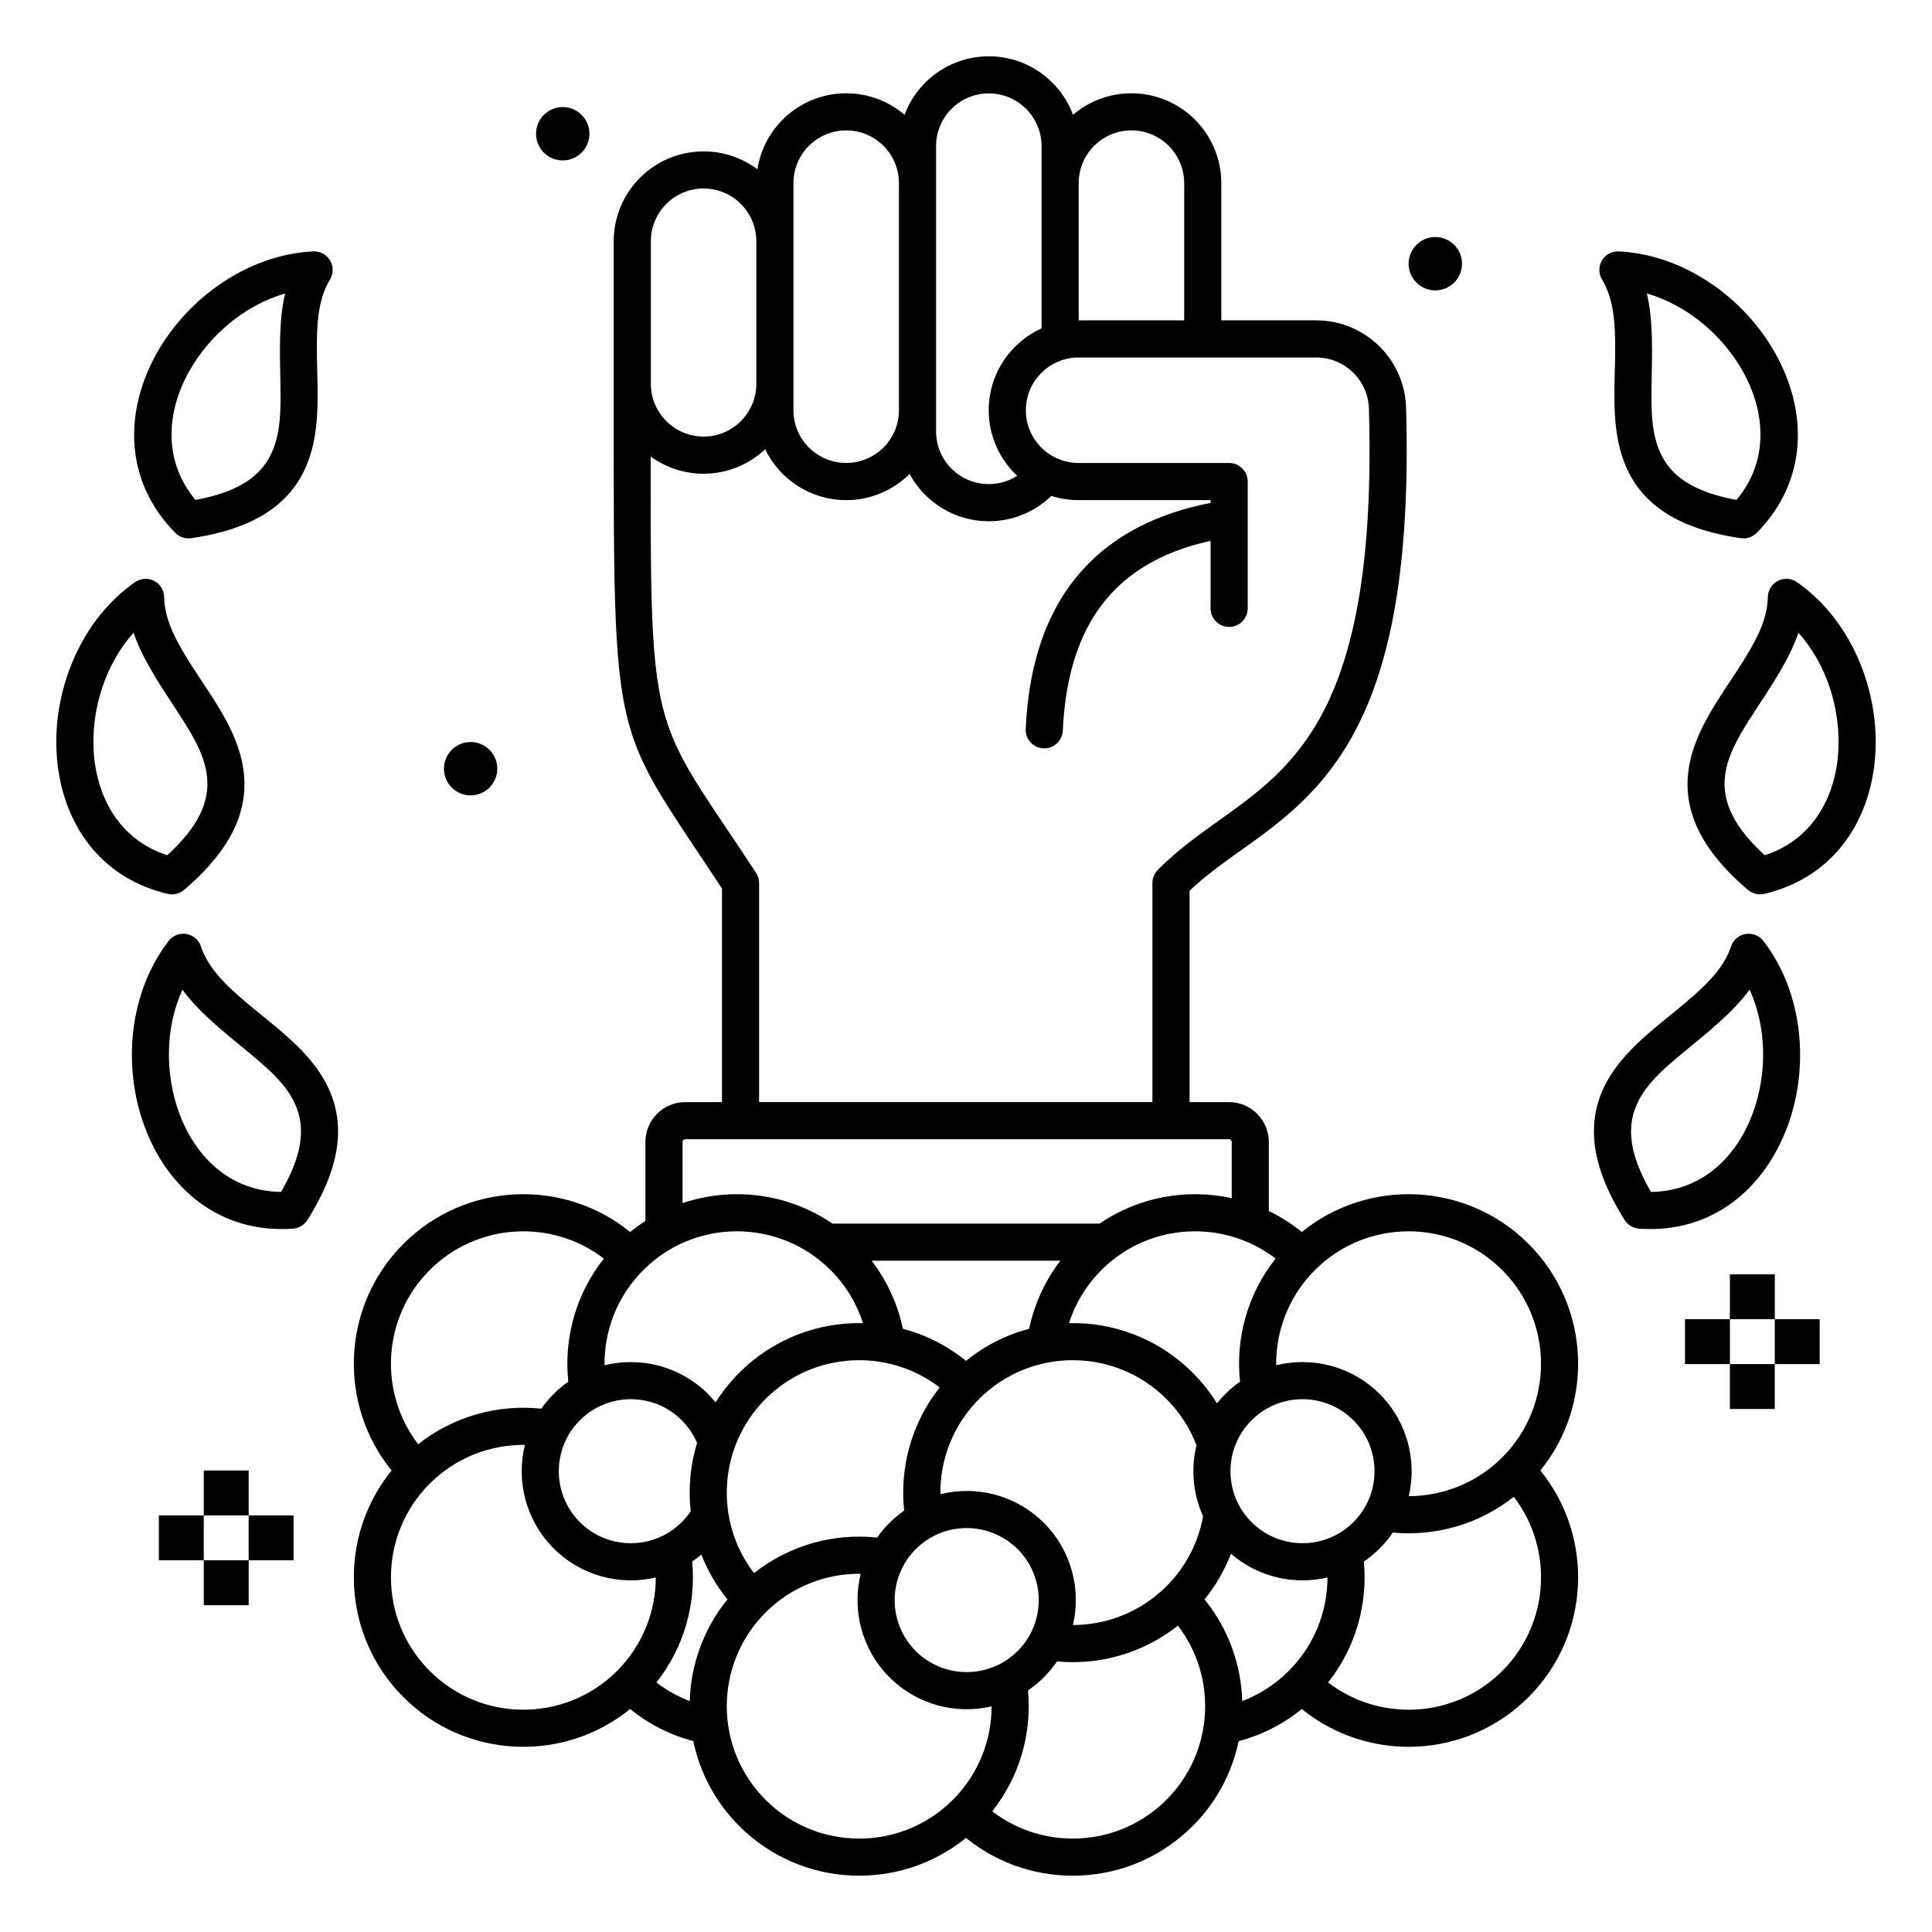
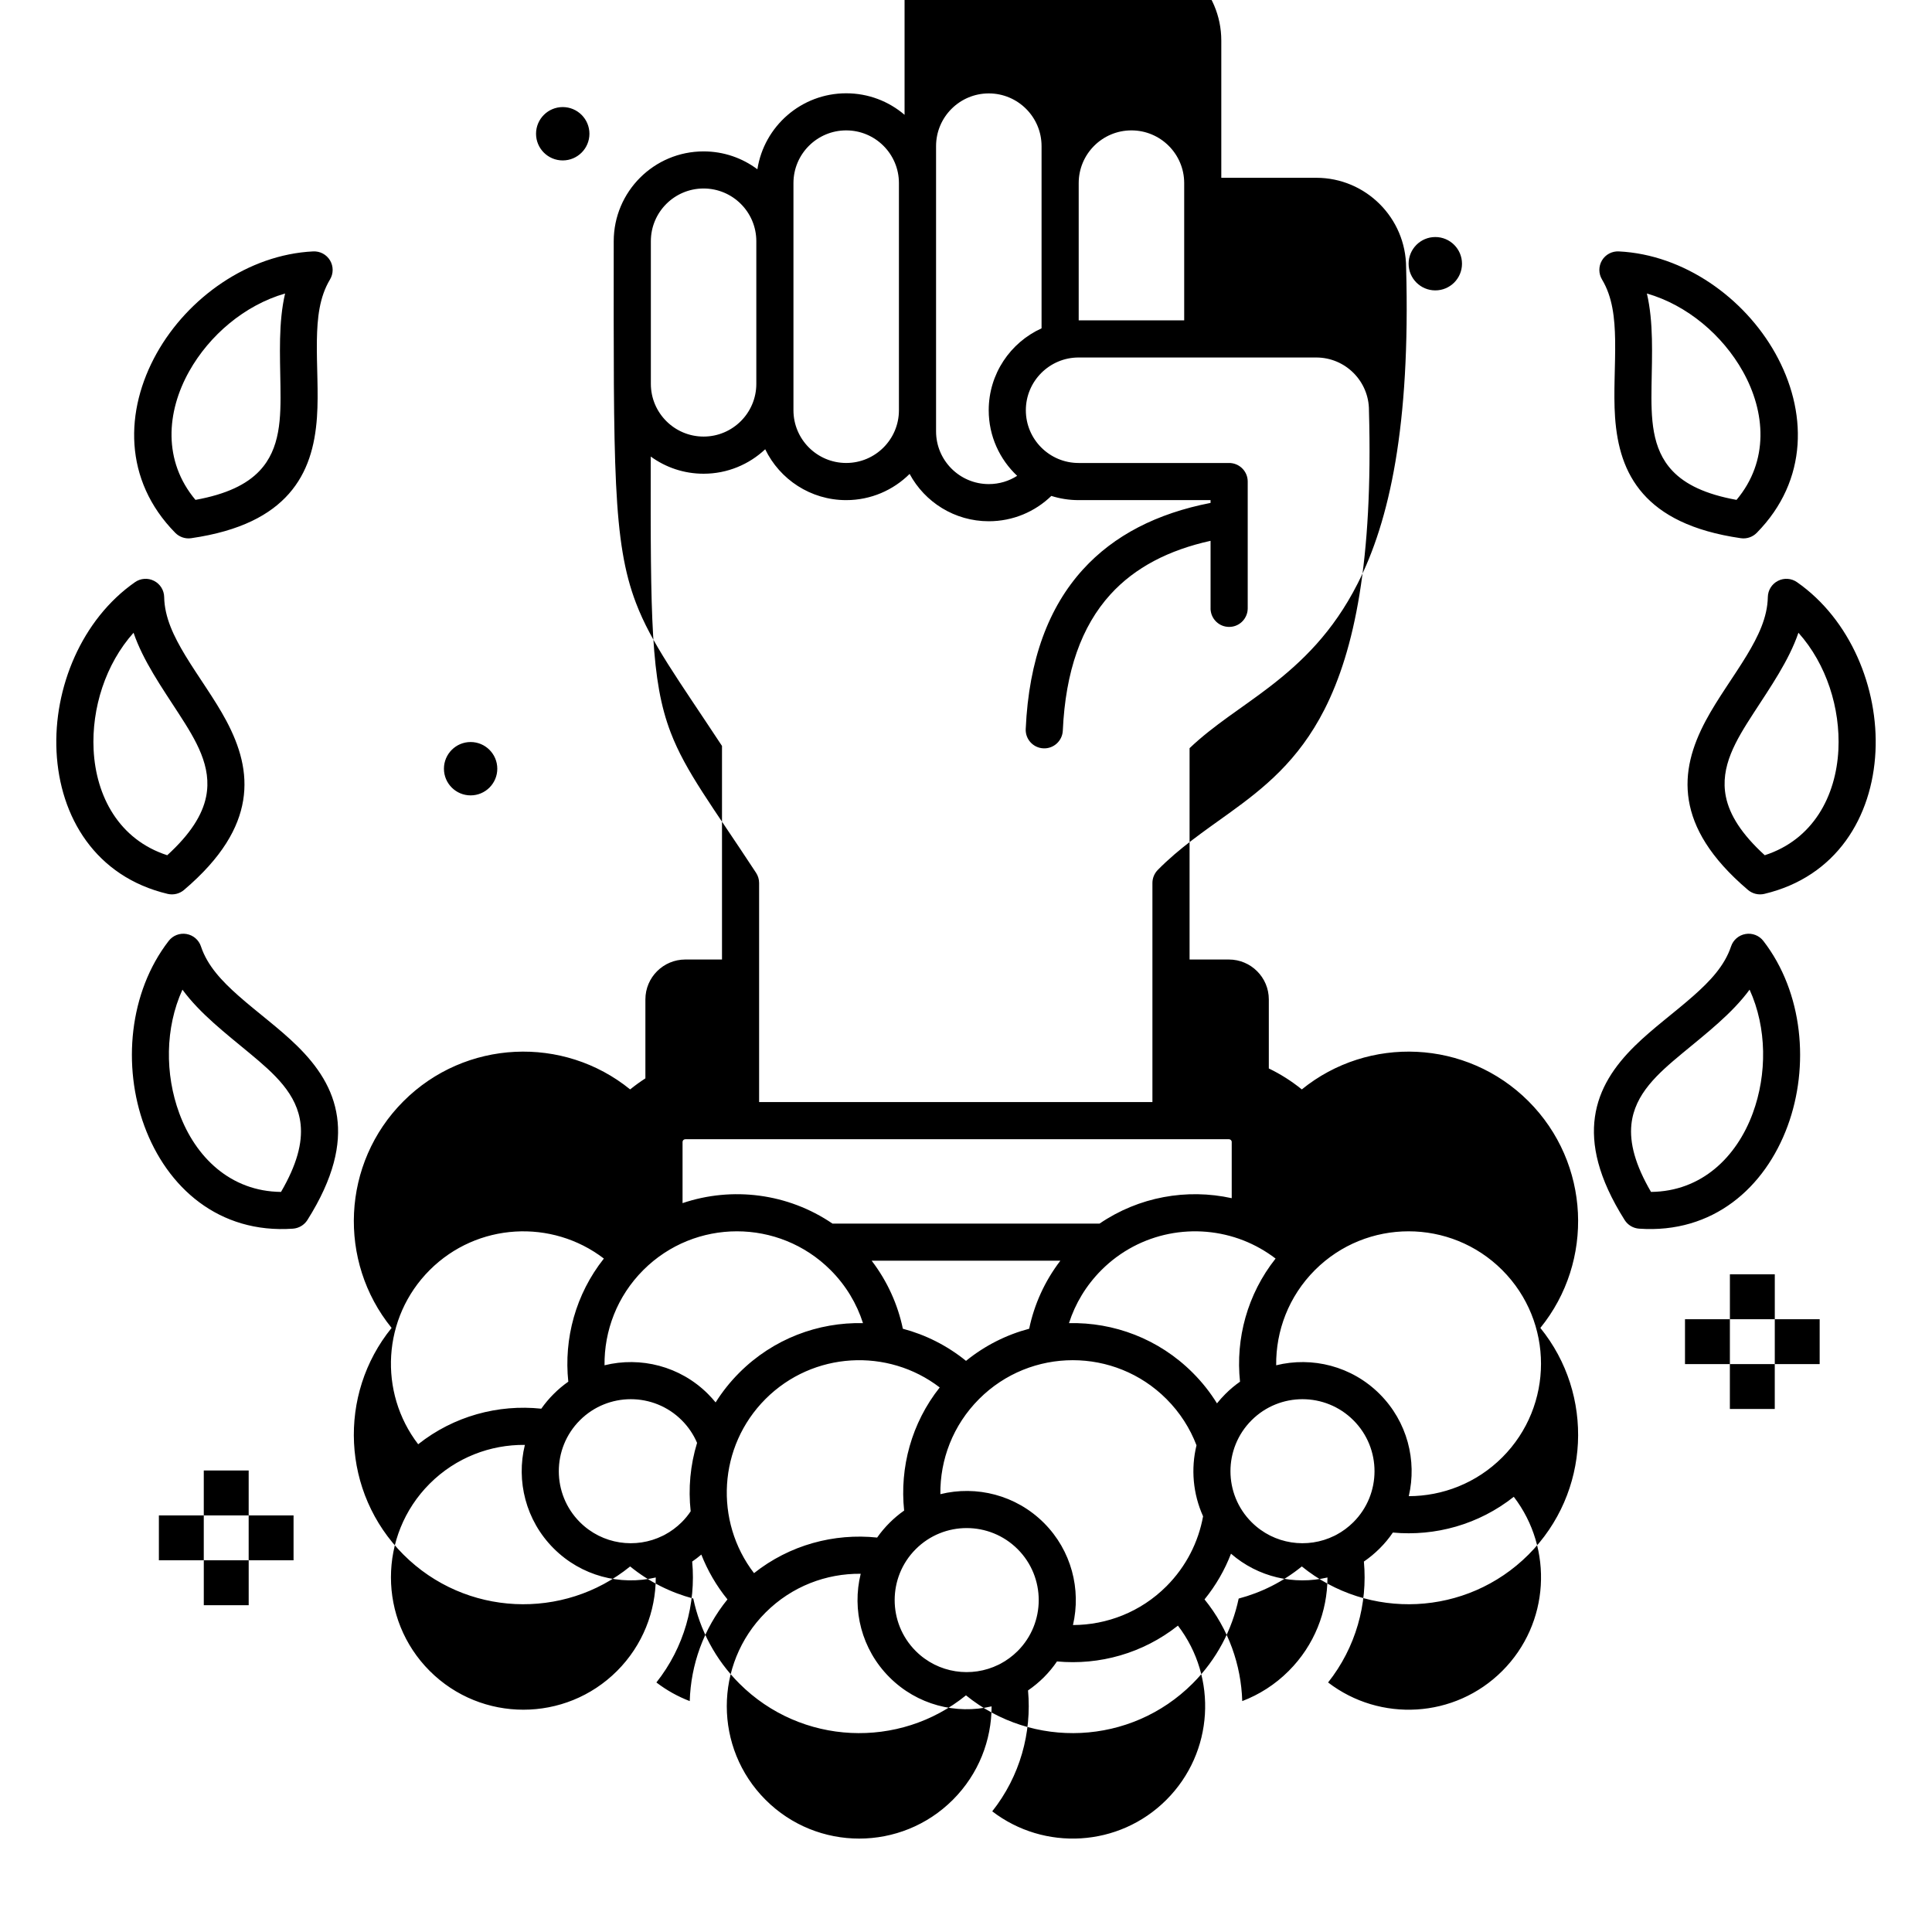
<svg xmlns="http://www.w3.org/2000/svg" fill="#000000" width="800px" height="800px" version="1.1" viewBox="144 144 512 512">
-   <path d="m383.72 174.43c-4.16-3.562-9.562-5.707-15.469-5.707-11.895 0-21.766 8.738-23.535 20.141-3.977-2.981-8.918-4.742-14.258-4.742-13.148 0-23.816 10.668-23.816 23.812v37.785c-0.02 59.957-0.305 79.637 5.914 95.902 4.074 10.656 10.953 19.879 22.781 37.844v56.602h-9.723c-5.836 0-10.578 4.742-10.578 10.566v20.93c-1.387 0.898-2.734 1.871-4.043 2.926-17.645-14.328-43.652-13.277-60.074 3.137-16.414 16.422-17.465 42.43-3.141 60.074-14.324 17.645-13.273 43.66 3.141 60.074 16.422 16.422 42.43 17.465 60.074 3.137 5.039 4.094 10.754 6.93 16.738 8.512 1.73 8.246 5.793 16.109 12.191 22.504 16.422 16.426 42.43 17.469 60.074 3.141 17.641 14.328 43.648 13.285 60.07-3.141 6.398-6.394 10.461-14.258 12.195-22.504 5.981-1.582 11.699-4.418 16.734-8.512 17.645 14.328 43.652 13.285 60.074-3.137 16.414-16.414 17.465-42.43 3.141-60.074 14.324-17.645 13.273-43.652-3.141-60.074-16.422-16.414-42.43-17.465-60.074-3.137-2.734-2.215-5.676-4.074-8.746-5.551v-18.305c0-5.824-4.742-10.566-10.578-10.566h-10.422v-56.008c6.457-6.152 13.926-10.648 21.195-16.246 8.512-6.547 16.789-14.465 23.332-27.348 8.434-16.602 14.023-41.742 12.859-83.809-0.039-13.113-10.695-23.754-23.812-23.754h-25.168v-36.367c0-13.145-10.68-23.812-23.824-23.812-5.902 0-11.305 2.144-15.469 5.707-3.363-9.055-12.102-15.508-22.328-15.508-10.211 0-18.941 6.453-22.316 15.508zm72.441 400.38c-9.289 7.363-20.828 10.531-32.047 9.488-1.004 1.484-2.164 2.883-3.473 4.199-1.32 1.312-2.727 2.473-4.203 3.484 1.031 11.219-2.125 22.75-9.484 32.039 13.754 10.559 33.562 9.547 46.156-3.051 12.586-12.594 13.609-32.402 3.051-46.16zm-84.062-13.746c-9.113-0.098-18.262 3.316-25.219 10.273-13.699 13.699-13.699 35.938 0 49.633 13.695 13.699 35.934 13.699 49.633 0 6.84-6.836 10.262-15.793 10.273-24.766-9.418 2.203-19.73-0.375-27.062-7.707-7.43-7.426-9.977-17.918-7.625-27.434zm173.07-20.398c-9.289 7.363-20.832 10.52-32.047 9.477-1.004 1.488-2.168 2.894-3.484 4.203-1.309 1.309-2.715 2.469-4.191 3.484 1.031 11.215-2.125 22.75-9.488 32.039 13.758 10.559 33.566 9.543 46.16-3.051 12.586-12.586 13.609-32.395 3.051-46.152zm-262.07-13.754c-9.109-0.098-18.262 3.324-25.219 10.273-13.699 13.695-13.699 35.934 0 49.633 13.699 13.695 35.945 13.695 49.645 0 6.828-6.828 10.25-15.793 10.262-24.77-9.418 2.207-19.719-0.363-27.059-7.703-7.43-7.43-9.969-17.918-7.629-27.434zm187.13 28.832c-1.652 4.297-3.996 8.391-7.016 12.113 6.375 7.852 9.703 17.355 9.996 26.949 4.488-1.711 8.699-4.367 12.312-7.988 6.836-6.828 10.262-15.793 10.273-24.77-8.797 2.059-18.363-0.047-25.566-6.305zm-140.37 0.234c-0.777 0.66-1.586 1.281-2.422 1.852 1.043 11.215-2.125 22.75-9.484 32.039 2.746 2.106 5.727 3.746 8.836 4.938 0.285-9.594 3.621-19.098 9.996-26.949-2.961-3.652-5.273-7.668-6.926-11.879zm79.289 28.922c1.633-0.867 3.16-1.988 4.539-3.356 7.449-7.449 7.449-19.555 0-27.004-7.461-7.449-19.555-7.449-27.004 0-7.449 7.449-7.449 19.555 0 27.004 5.934 5.934 14.832 7.141 21.965 3.609 0.156-0.09 0.324-0.176 0.5-0.254zm51.938-57.883c-1.711-4.477-4.371-8.676-7.973-12.277-13.695-13.699-35.934-13.699-49.633 0-6.957 6.957-10.379 16.105-10.273 25.23 9.516-2.356 19.996 0.184 27.438 7.613 7.328 7.332 9.898 17.645 7.703 27.07 8.965-0.02 17.93-3.441 24.766-10.273 5.246-5.254 8.484-11.758 9.715-18.547-2.676-5.934-3.269-12.574-1.742-18.816zm-251.18 30.477h-11.898v11.898h11.898zm183.13-45.805c-13.758-10.559-33.566-9.535-46.16 3.051-12.586 12.594-13.609 32.402-3.051 46.16 9.445-7.488 21.223-10.629 32.629-9.43 0.953-1.367 2.047-2.664 3.266-3.887 1.223-1.219 2.519-2.312 3.887-3.266-1.199-11.406 1.941-23.184 9.43-32.629zm-171.24 33.906h-11.895v11.898h11.895zm-23.793 0h-11.895v11.898h11.895zm300.14 5.148c1.625-0.867 3.16-1.988 4.527-3.356 7.457-7.449 7.457-19.551 0-27-7.449-7.449-19.543-7.449-26.992 0-7.457 7.449-7.457 19.551 0 27 5.934 5.934 14.828 7.144 21.965 3.609 0.156-0.086 0.324-0.176 0.5-0.254zm-169.41-24.363c-0.926-2.176-2.285-4.223-4.055-5.992-7.449-7.449-19.555-7.449-27 0-7.449 7.449-7.449 19.551 0 27 5.934 5.934 14.828 7.144 21.961 3.609 0.168-0.086 0.336-0.176 0.504-0.254 1.633-0.867 3.156-1.988 4.535-3.356 0.895-0.895 1.684-1.859 2.359-2.875-0.668-6.07-0.105-12.25 1.695-18.133zm-118.83 7.32h-11.898v11.895h11.898zm307.44 6.801c8.965-0.02 17.926-3.445 24.766-10.273 13.699-13.699 13.699-35.938 0-49.645-13.695-13.695-35.945-13.695-49.641 0-6.949 6.957-10.371 16.109-10.266 25.23 9.516-2.352 19.996 0.188 27.426 7.617 7.34 7.34 9.91 17.641 7.715 27.07zm-213.31-62.969c-13.758-10.547-33.566-9.535-46.16 3.051-12.586 12.594-13.609 32.402-3.051 46.16 9.457-7.488 21.227-10.629 32.629-9.426 0.957-1.367 2.047-2.668 3.269-3.887 1.219-1.223 2.516-2.312 3.887-3.269-1.203-11.402 1.938-23.184 9.426-32.629zm310.3 27.965h-11.898v11.898h11.898zm-140.82-32.777c-12.594-4.918-27.461-2.301-37.625 7.863-4.074 4.086-6.949 8.914-8.594 14.062 11.84-0.266 23.754 4.113 32.777 13.137 2.512 2.508 4.656 5.234 6.445 8.125 0.68-0.855 1.418-1.68 2.215-2.477 1.223-1.223 2.519-2.312 3.887-3.269-1.211-11.402 1.938-23.184 9.426-32.629-2.637-2.016-5.488-3.609-8.48-4.793-0.02 0-0.039-0.008-0.051-0.02zm-100.81 21.926c-1.645-5.148-4.508-9.977-8.59-14.062-13.699-13.695-35.938-13.695-49.633 0-6.957 6.957-10.371 16.109-10.273 25.23 9.516-2.352 20.004 0.188 27.434 7.617 0.707 0.707 1.375 1.457 2.008 2.223 1.75-2.793 3.848-5.441 6.277-7.871 9.023-9.023 20.938-13.402 32.777-13.137zm253.53-1.043h-11.895v11.895h11.895zm-23.793 0h-11.898v11.895h11.898zm-177.43-15.5h-50.008c4.16 5.441 6.926 11.613 8.266 18.027 5.981 1.586 11.699 4.43 16.738 8.512 5.035-4.082 10.754-6.926 16.738-8.512 1.336-6.414 4.102-12.594 8.266-18.027zm189.33 3.602h-11.898v11.898h11.898zm-417.08-86.887c-0.57-1.723-2.047-2.992-3.848-3.297-1.789-0.305-3.602 0.395-4.711 1.84-10.559 13.66-12.262 33.223-6.438 49.043 6.004 16.316 19.75 28.586 39.379 27.207 1.566-0.117 2.984-0.965 3.82-2.281 7.082-11.227 8.895-20.062 7.871-27.316-1.055-7.488-5.144-13.5-10.598-18.852-4.715-4.637-10.461-8.789-15.539-13.277-4.34-3.848-8.215-7.898-9.938-13.066zm414.05-1.457c-1.113-1.445-2.926-2.144-4.715-1.84-1.801 0.305-3.277 1.574-3.848 3.297-1.723 5.168-5.598 9.219-9.938 13.066-5.078 4.488-10.824 8.641-15.539 13.277-5.449 5.352-9.543 11.363-10.598 18.852-1.023 7.254 0.789 16.09 7.883 27.316 0.828 1.316 2.242 2.164 3.809 2.281 19.629 1.379 33.375-10.891 39.379-27.207 5.824-15.82 4.125-35.383-6.434-49.043zm-140.89 68.172v-14.898c0-0.402-0.336-0.727-0.738-0.727h-144.06c-0.414 0-0.738 0.324-0.738 0.727v16.207c13.137-4.438 27.926-2.625 39.727 5.422h70.789c10.41-7.102 23.141-9.348 35.02-6.731zm137.24-55.262c4.625 10.145 4.644 22.426 0.848 32.738-4.262 11.582-13.531 20.734-26.973 20.863-4.191-7.195-5.707-12.961-5.195-17.891 0.848-8.07 7.027-13.473 13.492-18.844 6.426-5.324 13.203-10.559 17.828-16.867zm-415.31 0c4.625 6.309 11.406 11.543 17.832 16.867 6.465 5.371 12.645 10.773 13.488 18.844 0.512 4.93-1.004 10.695-5.195 17.891-13.441-0.129-22.711-9.281-26.969-20.863-3.801-10.312-3.781-22.594 0.844-32.738zm300.48-167.53h-62.984c-7.715 0-13.984 6.269-13.984 13.984s6.269 13.973 13.984 13.973h40.078l0.039 0.012h0.129l0.027 0.008h0.059c2.512 0.227 4.481 2.332 4.481 4.902v33.594l-0.012 0.254-0.02 0.246-0.027 0.246-0.043 0.246-0.059 0.238-0.066 0.234-0.078 0.227-0.09 0.227-0.098 0.215-0.109 0.207-0.117 0.207-0.129 0.207-0.137 0.188-0.141 0.188-0.156 0.176-0.168 0.176-0.164 0.16-0.18 0.156-0.188 0.148-0.195 0.137-0.195 0.129-0.207 0.117-0.219 0.109-0.215 0.098-0.219 0.09-0.234 0.078-0.227 0.059-0.234 0.059-0.246 0.039-0.246 0.031-0.246 0.02-0.258 0.008-0.254-0.008-0.246-0.02-0.246-0.031-0.246-0.039-0.238-0.059-0.234-0.059-0.227-0.078-0.227-0.09-0.219-0.098-0.215-0.109-0.195-0.117-0.207-0.129-0.188-0.137-0.188-0.148-0.176-0.156-0.18-0.16-0.312-0.352-0.148-0.188-0.137-0.188-0.129-0.207-0.117-0.207-0.109-0.207-0.098-0.215-0.09-0.227-0.078-0.227-0.059-0.234-0.059-0.238-0.078-0.492-0.02-0.246v-18.145c-11.051 2.441-20.016 7.027-26.559 14.23-7.648 8.43-11.887 20.336-12.598 36.07-0.125 2.719-2.43 4.824-5.137 4.695-2.715-0.117-4.82-2.422-4.691-5.137 0.824-18.48 6.16-32.344 15.145-42.242 8.234-9.074 19.609-14.891 33.84-17.664v-0.738h-34.973c-2.519 0-4.949-0.395-7.223-1.113-4.289 4.156-10.137 6.711-16.582 6.711-9.062 0-16.953-5.074-20.977-12.543-4.312 4.289-10.254 6.945-16.809 6.945-9.445 0-17.613-5.512-21.461-13.48-4.269 4.016-10.016 6.484-16.332 6.484-5.227 0-10.066-1.691-14.004-4.555-0.07 43 0.02 59.344 5.285 73.121 3.973 10.391 10.883 19.277 22.629 37.195 0.523 0.797 0.809 1.73 0.809 2.695v58.066h104.23v-58.066c0-1.289 0.512-2.527 1.418-3.453 5.738-5.836 12.289-10.266 18.934-15.055 9.051-6.535 18.293-13.809 25.25-27.484 7.949-15.656 12.887-39.43 11.785-79.145v-0.145c0-7.707-6.258-13.977-13.973-13.977zm-305.32 63.488c-0.031-1.82-1.062-3.473-2.688-4.297-1.613-0.828-3.562-0.691-5.047 0.352-14.16 9.879-21.621 28.047-20.793 44.883 0.855 17.355 10.324 33.18 29.461 37.727 1.527 0.352 3.129-0.031 4.32-1.043 10.117-8.594 14.484-16.484 15.676-23.715 1.23-7.461-0.887-14.418-4.477-21.156-3.121-5.836-7.363-11.516-10.875-17.309-2.992-4.969-5.481-10-5.578-15.441zm432.72-3.945c-1.484-1.043-3.434-1.18-5.047-0.352-1.621 0.824-2.656 2.477-2.688 4.297-0.098 5.441-2.586 10.473-5.578 15.441-3.512 5.793-7.754 11.473-10.871 17.309-3.594 6.738-5.707 13.695-4.481 21.156 1.191 7.231 5.562 15.121 15.676 23.715 1.191 1.012 2.797 1.395 4.32 1.043 19.141-4.547 28.605-20.371 29.461-37.727 0.828-16.836-6.633-35.004-20.793-44.883zm0.375 13.402c7.441 8.316 11.129 20.023 10.59 30.996-0.613 12.332-6.723 23.832-19.516 27.965-6.148-5.617-9.316-10.664-10.301-15.516-1.605-7.961 2.688-14.957 7.25-22.012 4.539-7.008 9.449-14.035 11.977-21.434zm-441.21 0c2.527 7.398 7.438 14.426 11.977 21.434 4.566 7.055 8.855 14.051 7.25 22.012-0.984 4.852-4.152 9.898-10.301 15.516-12.781-4.133-18.902-15.633-19.512-27.965-0.543-10.973 3.148-22.68 10.586-30.996zm89.328 28.961c3.898 0 7.066 3.168 7.066 7.074s-3.168 7.066-7.066 7.066c-3.906 0-7.074-3.16-7.074-7.066s3.168-7.074 7.074-7.074zm304.29-130.02c-1.824-0.09-3.535 0.824-4.469 2.379-0.934 1.566-0.926 3.512 0.008 5.066 2.816 4.676 3.375 10.254 3.477 16.051 0.105 6.781-0.473 13.844-0.02 20.438 0.539 7.625 2.438 14.641 7.445 20.309 4.852 5.492 12.746 9.859 25.883 11.762 1.543 0.227 3.109-0.297 4.211-1.41 13.805-14.02 13.41-32.449 4.918-47.613-8.246-14.711-24.207-26.137-41.453-26.98zm-341.56 7.445c0.934-1.555 0.945-3.5 0.008-5.066-0.934-1.555-2.644-2.469-4.465-2.379-17.242 0.844-33.211 12.27-41.457 26.98-8.492 15.164-8.887 33.594 4.918 47.613 1.105 1.113 2.668 1.637 4.215 1.41 13.137-1.902 21.027-6.269 25.879-11.762 5.008-5.668 6.918-12.684 7.449-20.309 0.453-6.594-0.129-13.656-0.02-20.438 0.098-5.797 0.656-11.375 3.473-16.051zm-11.898 3.711c-1.781 7.617-1.355 16.176-1.23 24.523 0.121 8.402 0.031 16.609-5.559 22.492-3.402 3.594-8.766 6.191-16.965 7.676-8.637-10.293-7.715-23.281-1.672-34.055 5.363-9.574 14.711-17.547 25.426-20.637zm360.89 0c10.715 3.09 20.062 11.062 25.426 20.637 6.043 10.773 6.969 23.762-1.672 34.055-8.195-1.484-13.559-4.082-16.965-7.676-5.59-5.883-5.676-14.09-5.559-22.492 0.129-8.348 0.551-16.906-1.23-24.523zm-160.42 9.23v-48.285c0-7.715-6.269-13.973-13.984-13.973-7.703 0-13.973 6.258-13.973 13.973v75.59c0 7.715 6.269 13.973 13.973 13.973 2.777 0 5.356-0.805 7.519-2.191-4.637-4.352-7.539-10.531-7.539-17.379 0-9.645 5.746-17.957 14.004-21.707zm-65.75-38.484v60.191c0 7.715 6.266 13.973 13.98 13.973s13.973-6.258 13.973-13.973v-60.191c0-7.715-6.258-13.973-13.973-13.973s-13.98 6.258-13.98 13.973zm-9.84 15.398v37.797c0 7.703-6.262 13.973-13.973 13.973-7.715 0-13.977-6.269-13.977-13.973v-37.797c0-7.715 6.262-13.973 13.977-13.973 7.711 0 13.973 6.258 13.973 13.973zm113.39 20.969v-36.367c0-7.715-6.269-13.973-13.984-13.973-7.715 0-13.973 6.258-13.973 13.973v36.367zm66.547-22.078c3.906 0 7.074 3.168 7.074 7.074s-3.168 7.066-7.074 7.066-7.074-3.16-7.074-7.066 3.168-7.074 7.074-7.074zm-231.24-34.441c3.906 0 7.074 3.168 7.074 7.074s-3.168 7.066-7.074 7.066-7.074-3.16-7.074-7.066 3.168-7.074 7.074-7.074z" fill-rule="evenodd" />
+   <path d="m383.72 174.43c-4.16-3.562-9.562-5.707-15.469-5.707-11.895 0-21.766 8.738-23.535 20.141-3.977-2.981-8.918-4.742-14.258-4.742-13.148 0-23.816 10.668-23.816 23.812c-0.02 59.957-0.305 79.637 5.914 95.902 4.074 10.656 10.953 19.879 22.781 37.844v56.602h-9.723c-5.836 0-10.578 4.742-10.578 10.566v20.93c-1.387 0.898-2.734 1.871-4.043 2.926-17.645-14.328-43.652-13.277-60.074 3.137-16.414 16.422-17.465 42.43-3.141 60.074-14.324 17.645-13.273 43.66 3.141 60.074 16.422 16.422 42.43 17.465 60.074 3.137 5.039 4.094 10.754 6.93 16.738 8.512 1.73 8.246 5.793 16.109 12.191 22.504 16.422 16.426 42.43 17.469 60.074 3.141 17.641 14.328 43.648 13.285 60.07-3.141 6.398-6.394 10.461-14.258 12.195-22.504 5.981-1.582 11.699-4.418 16.734-8.512 17.645 14.328 43.652 13.285 60.074-3.137 16.414-16.414 17.465-42.43 3.141-60.074 14.324-17.645 13.273-43.652-3.141-60.074-16.422-16.414-42.43-17.465-60.074-3.137-2.734-2.215-5.676-4.074-8.746-5.551v-18.305c0-5.824-4.742-10.566-10.578-10.566h-10.422v-56.008c6.457-6.152 13.926-10.648 21.195-16.246 8.512-6.547 16.789-14.465 23.332-27.348 8.434-16.602 14.023-41.742 12.859-83.809-0.039-13.113-10.695-23.754-23.812-23.754h-25.168v-36.367c0-13.145-10.68-23.812-23.824-23.812-5.902 0-11.305 2.144-15.469 5.707-3.363-9.055-12.102-15.508-22.328-15.508-10.211 0-18.941 6.453-22.316 15.508zm72.441 400.38c-9.289 7.363-20.828 10.531-32.047 9.488-1.004 1.484-2.164 2.883-3.473 4.199-1.32 1.312-2.727 2.473-4.203 3.484 1.031 11.219-2.125 22.75-9.484 32.039 13.754 10.559 33.562 9.547 46.156-3.051 12.586-12.594 13.609-32.402 3.051-46.16zm-84.062-13.746c-9.113-0.098-18.262 3.316-25.219 10.273-13.699 13.699-13.699 35.938 0 49.633 13.695 13.699 35.934 13.699 49.633 0 6.84-6.836 10.262-15.793 10.273-24.766-9.418 2.203-19.73-0.375-27.062-7.707-7.43-7.426-9.977-17.918-7.625-27.434zm173.07-20.398c-9.289 7.363-20.832 10.52-32.047 9.477-1.004 1.488-2.168 2.894-3.484 4.203-1.309 1.309-2.715 2.469-4.191 3.484 1.031 11.215-2.125 22.75-9.488 32.039 13.758 10.559 33.566 9.543 46.16-3.051 12.586-12.586 13.609-32.395 3.051-46.152zm-262.07-13.754c-9.109-0.098-18.262 3.324-25.219 10.273-13.699 13.695-13.699 35.934 0 49.633 13.699 13.695 35.945 13.695 49.645 0 6.828-6.828 10.25-15.793 10.262-24.77-9.418 2.207-19.719-0.363-27.059-7.703-7.43-7.43-9.969-17.918-7.629-27.434zm187.13 28.832c-1.652 4.297-3.996 8.391-7.016 12.113 6.375 7.852 9.703 17.355 9.996 26.949 4.488-1.711 8.699-4.367 12.312-7.988 6.836-6.828 10.262-15.793 10.273-24.77-8.797 2.059-18.363-0.047-25.566-6.305zm-140.37 0.234c-0.777 0.66-1.586 1.281-2.422 1.852 1.043 11.215-2.125 22.75-9.484 32.039 2.746 2.106 5.727 3.746 8.836 4.938 0.285-9.594 3.621-19.098 9.996-26.949-2.961-3.652-5.273-7.668-6.926-11.879zm79.289 28.922c1.633-0.867 3.16-1.988 4.539-3.356 7.449-7.449 7.449-19.555 0-27.004-7.461-7.449-19.555-7.449-27.004 0-7.449 7.449-7.449 19.555 0 27.004 5.934 5.934 14.832 7.141 21.965 3.609 0.156-0.09 0.324-0.176 0.5-0.254zm51.938-57.883c-1.711-4.477-4.371-8.676-7.973-12.277-13.695-13.699-35.934-13.699-49.633 0-6.957 6.957-10.379 16.105-10.273 25.23 9.516-2.356 19.996 0.184 27.438 7.613 7.328 7.332 9.898 17.645 7.703 27.07 8.965-0.02 17.93-3.441 24.766-10.273 5.246-5.254 8.484-11.758 9.715-18.547-2.676-5.934-3.269-12.574-1.742-18.816zm-251.18 30.477h-11.898v11.898h11.898zm183.13-45.805c-13.758-10.559-33.566-9.535-46.16 3.051-12.586 12.594-13.609 32.402-3.051 46.16 9.445-7.488 21.223-10.629 32.629-9.43 0.953-1.367 2.047-2.664 3.266-3.887 1.223-1.219 2.519-2.312 3.887-3.266-1.199-11.406 1.941-23.184 9.43-32.629zm-171.24 33.906h-11.895v11.898h11.895zm-23.793 0h-11.895v11.898h11.895zm300.14 5.148c1.625-0.867 3.16-1.988 4.527-3.356 7.457-7.449 7.457-19.551 0-27-7.449-7.449-19.543-7.449-26.992 0-7.457 7.449-7.457 19.551 0 27 5.934 5.934 14.828 7.144 21.965 3.609 0.156-0.086 0.324-0.176 0.5-0.254zm-169.41-24.363c-0.926-2.176-2.285-4.223-4.055-5.992-7.449-7.449-19.555-7.449-27 0-7.449 7.449-7.449 19.551 0 27 5.934 5.934 14.828 7.144 21.961 3.609 0.168-0.086 0.336-0.176 0.504-0.254 1.633-0.867 3.156-1.988 4.535-3.356 0.895-0.895 1.684-1.859 2.359-2.875-0.668-6.07-0.105-12.25 1.695-18.133zm-118.83 7.32h-11.898v11.895h11.898zm307.44 6.801c8.965-0.02 17.926-3.445 24.766-10.273 13.699-13.699 13.699-35.938 0-49.645-13.695-13.695-35.945-13.695-49.641 0-6.949 6.957-10.371 16.109-10.266 25.23 9.516-2.352 19.996 0.188 27.426 7.617 7.34 7.34 9.91 17.641 7.715 27.07zm-213.31-62.969c-13.758-10.547-33.566-9.535-46.16 3.051-12.586 12.594-13.609 32.402-3.051 46.16 9.457-7.488 21.227-10.629 32.629-9.426 0.957-1.367 2.047-2.668 3.269-3.887 1.219-1.223 2.516-2.312 3.887-3.269-1.203-11.402 1.938-23.184 9.426-32.629zm310.3 27.965h-11.898v11.898h11.898zm-140.82-32.777c-12.594-4.918-27.461-2.301-37.625 7.863-4.074 4.086-6.949 8.914-8.594 14.062 11.84-0.266 23.754 4.113 32.777 13.137 2.512 2.508 4.656 5.234 6.445 8.125 0.68-0.855 1.418-1.68 2.215-2.477 1.223-1.223 2.519-2.312 3.887-3.269-1.211-11.402 1.938-23.184 9.426-32.629-2.637-2.016-5.488-3.609-8.48-4.793-0.02 0-0.039-0.008-0.051-0.02zm-100.81 21.926c-1.645-5.148-4.508-9.977-8.59-14.062-13.699-13.695-35.938-13.695-49.633 0-6.957 6.957-10.371 16.109-10.273 25.23 9.516-2.352 20.004 0.188 27.434 7.617 0.707 0.707 1.375 1.457 2.008 2.223 1.75-2.793 3.848-5.441 6.277-7.871 9.023-9.023 20.938-13.402 32.777-13.137zm253.53-1.043h-11.895v11.895h11.895zm-23.793 0h-11.898v11.895h11.898zm-177.43-15.5h-50.008c4.16 5.441 6.926 11.613 8.266 18.027 5.981 1.586 11.699 4.43 16.738 8.512 5.035-4.082 10.754-6.926 16.738-8.512 1.336-6.414 4.102-12.594 8.266-18.027zm189.33 3.602h-11.898v11.898h11.898zm-417.08-86.887c-0.57-1.723-2.047-2.992-3.848-3.297-1.789-0.305-3.602 0.395-4.711 1.84-10.559 13.66-12.262 33.223-6.438 49.043 6.004 16.316 19.75 28.586 39.379 27.207 1.566-0.117 2.984-0.965 3.82-2.281 7.082-11.227 8.895-20.062 7.871-27.316-1.055-7.488-5.144-13.5-10.598-18.852-4.715-4.637-10.461-8.789-15.539-13.277-4.34-3.848-8.215-7.898-9.938-13.066zm414.05-1.457c-1.113-1.445-2.926-2.144-4.715-1.84-1.801 0.305-3.277 1.574-3.848 3.297-1.723 5.168-5.598 9.219-9.938 13.066-5.078 4.488-10.824 8.641-15.539 13.277-5.449 5.352-9.543 11.363-10.598 18.852-1.023 7.254 0.789 16.09 7.883 27.316 0.828 1.316 2.242 2.164 3.809 2.281 19.629 1.379 33.375-10.891 39.379-27.207 5.824-15.82 4.125-35.383-6.434-49.043zm-140.89 68.172v-14.898c0-0.402-0.336-0.727-0.738-0.727h-144.06c-0.414 0-0.738 0.324-0.738 0.727v16.207c13.137-4.438 27.926-2.625 39.727 5.422h70.789c10.41-7.102 23.141-9.348 35.02-6.731zm137.24-55.262c4.625 10.145 4.644 22.426 0.848 32.738-4.262 11.582-13.531 20.734-26.973 20.863-4.191-7.195-5.707-12.961-5.195-17.891 0.848-8.07 7.027-13.473 13.492-18.844 6.426-5.324 13.203-10.559 17.828-16.867zm-415.31 0c4.625 6.309 11.406 11.543 17.832 16.867 6.465 5.371 12.645 10.773 13.488 18.844 0.512 4.93-1.004 10.695-5.195 17.891-13.441-0.129-22.711-9.281-26.969-20.863-3.801-10.312-3.781-22.594 0.844-32.738zm300.48-167.53h-62.984c-7.715 0-13.984 6.269-13.984 13.984s6.269 13.973 13.984 13.973h40.078l0.039 0.012h0.129l0.027 0.008h0.059c2.512 0.227 4.481 2.332 4.481 4.902v33.594l-0.012 0.254-0.02 0.246-0.027 0.246-0.043 0.246-0.059 0.238-0.066 0.234-0.078 0.227-0.09 0.227-0.098 0.215-0.109 0.207-0.117 0.207-0.129 0.207-0.137 0.188-0.141 0.188-0.156 0.176-0.168 0.176-0.164 0.16-0.18 0.156-0.188 0.148-0.195 0.137-0.195 0.129-0.207 0.117-0.219 0.109-0.215 0.098-0.219 0.09-0.234 0.078-0.227 0.059-0.234 0.059-0.246 0.039-0.246 0.031-0.246 0.02-0.258 0.008-0.254-0.008-0.246-0.02-0.246-0.031-0.246-0.039-0.238-0.059-0.234-0.059-0.227-0.078-0.227-0.09-0.219-0.098-0.215-0.109-0.195-0.117-0.207-0.129-0.188-0.137-0.188-0.148-0.176-0.156-0.18-0.16-0.312-0.352-0.148-0.188-0.137-0.188-0.129-0.207-0.117-0.207-0.109-0.207-0.098-0.215-0.09-0.227-0.078-0.227-0.059-0.234-0.059-0.238-0.078-0.492-0.02-0.246v-18.145c-11.051 2.441-20.016 7.027-26.559 14.23-7.648 8.43-11.887 20.336-12.598 36.07-0.125 2.719-2.43 4.824-5.137 4.695-2.715-0.117-4.82-2.422-4.691-5.137 0.824-18.48 6.16-32.344 15.145-42.242 8.234-9.074 19.609-14.891 33.84-17.664v-0.738h-34.973c-2.519 0-4.949-0.395-7.223-1.113-4.289 4.156-10.137 6.711-16.582 6.711-9.062 0-16.953-5.074-20.977-12.543-4.312 4.289-10.254 6.945-16.809 6.945-9.445 0-17.613-5.512-21.461-13.48-4.269 4.016-10.016 6.484-16.332 6.484-5.227 0-10.066-1.691-14.004-4.555-0.07 43 0.02 59.344 5.285 73.121 3.973 10.391 10.883 19.277 22.629 37.195 0.523 0.797 0.809 1.73 0.809 2.695v58.066h104.23v-58.066c0-1.289 0.512-2.527 1.418-3.453 5.738-5.836 12.289-10.266 18.934-15.055 9.051-6.535 18.293-13.809 25.25-27.484 7.949-15.656 12.887-39.43 11.785-79.145v-0.145c0-7.707-6.258-13.977-13.973-13.977zm-305.32 63.488c-0.031-1.82-1.062-3.473-2.688-4.297-1.613-0.828-3.562-0.691-5.047 0.352-14.16 9.879-21.621 28.047-20.793 44.883 0.855 17.355 10.324 33.18 29.461 37.727 1.527 0.352 3.129-0.031 4.32-1.043 10.117-8.594 14.484-16.484 15.676-23.715 1.23-7.461-0.887-14.418-4.477-21.156-3.121-5.836-7.363-11.516-10.875-17.309-2.992-4.969-5.481-10-5.578-15.441zm432.72-3.945c-1.484-1.043-3.434-1.18-5.047-0.352-1.621 0.824-2.656 2.477-2.688 4.297-0.098 5.441-2.586 10.473-5.578 15.441-3.512 5.793-7.754 11.473-10.871 17.309-3.594 6.738-5.707 13.695-4.481 21.156 1.191 7.231 5.562 15.121 15.676 23.715 1.191 1.012 2.797 1.395 4.32 1.043 19.141-4.547 28.605-20.371 29.461-37.727 0.828-16.836-6.633-35.004-20.793-44.883zm0.375 13.402c7.441 8.316 11.129 20.023 10.59 30.996-0.613 12.332-6.723 23.832-19.516 27.965-6.148-5.617-9.316-10.664-10.301-15.516-1.605-7.961 2.688-14.957 7.25-22.012 4.539-7.008 9.449-14.035 11.977-21.434zm-441.21 0c2.527 7.398 7.438 14.426 11.977 21.434 4.566 7.055 8.855 14.051 7.25 22.012-0.984 4.852-4.152 9.898-10.301 15.516-12.781-4.133-18.902-15.633-19.512-27.965-0.543-10.973 3.148-22.68 10.586-30.996zm89.328 28.961c3.898 0 7.066 3.168 7.066 7.074s-3.168 7.066-7.066 7.066c-3.906 0-7.074-3.16-7.074-7.066s3.168-7.074 7.074-7.074zm304.29-130.02c-1.824-0.09-3.535 0.824-4.469 2.379-0.934 1.566-0.926 3.512 0.008 5.066 2.816 4.676 3.375 10.254 3.477 16.051 0.105 6.781-0.473 13.844-0.02 20.438 0.539 7.625 2.438 14.641 7.445 20.309 4.852 5.492 12.746 9.859 25.883 11.762 1.543 0.227 3.109-0.297 4.211-1.41 13.805-14.02 13.41-32.449 4.918-47.613-8.246-14.711-24.207-26.137-41.453-26.98zm-341.56 7.445c0.934-1.555 0.945-3.5 0.008-5.066-0.934-1.555-2.644-2.469-4.465-2.379-17.242 0.844-33.211 12.27-41.457 26.98-8.492 15.164-8.887 33.594 4.918 47.613 1.105 1.113 2.668 1.637 4.215 1.41 13.137-1.902 21.027-6.269 25.879-11.762 5.008-5.668 6.918-12.684 7.449-20.309 0.453-6.594-0.129-13.656-0.02-20.438 0.098-5.797 0.656-11.375 3.473-16.051zm-11.898 3.711c-1.781 7.617-1.355 16.176-1.23 24.523 0.121 8.402 0.031 16.609-5.559 22.492-3.402 3.594-8.766 6.191-16.965 7.676-8.637-10.293-7.715-23.281-1.672-34.055 5.363-9.574 14.711-17.547 25.426-20.637zm360.89 0c10.715 3.09 20.062 11.062 25.426 20.637 6.043 10.773 6.969 23.762-1.672 34.055-8.195-1.484-13.559-4.082-16.965-7.676-5.59-5.883-5.676-14.09-5.559-22.492 0.129-8.348 0.551-16.906-1.23-24.523zm-160.42 9.23v-48.285c0-7.715-6.269-13.973-13.984-13.973-7.703 0-13.973 6.258-13.973 13.973v75.59c0 7.715 6.269 13.973 13.973 13.973 2.777 0 5.356-0.805 7.519-2.191-4.637-4.352-7.539-10.531-7.539-17.379 0-9.645 5.746-17.957 14.004-21.707zm-65.75-38.484v60.191c0 7.715 6.266 13.973 13.98 13.973s13.973-6.258 13.973-13.973v-60.191c0-7.715-6.258-13.973-13.973-13.973s-13.98 6.258-13.98 13.973zm-9.84 15.398v37.797c0 7.703-6.262 13.973-13.973 13.973-7.715 0-13.977-6.269-13.977-13.973v-37.797c0-7.715 6.262-13.973 13.977-13.973 7.711 0 13.973 6.258 13.973 13.973zm113.39 20.969v-36.367c0-7.715-6.269-13.973-13.984-13.973-7.715 0-13.973 6.258-13.973 13.973v36.367zm66.547-22.078c3.906 0 7.074 3.168 7.074 7.074s-3.168 7.066-7.074 7.066-7.074-3.16-7.074-7.066 3.168-7.074 7.074-7.074zm-231.24-34.441c3.906 0 7.074 3.168 7.074 7.074s-3.168 7.066-7.074 7.066-7.074-3.16-7.074-7.066 3.168-7.074 7.074-7.074z" fill-rule="evenodd" />
</svg>